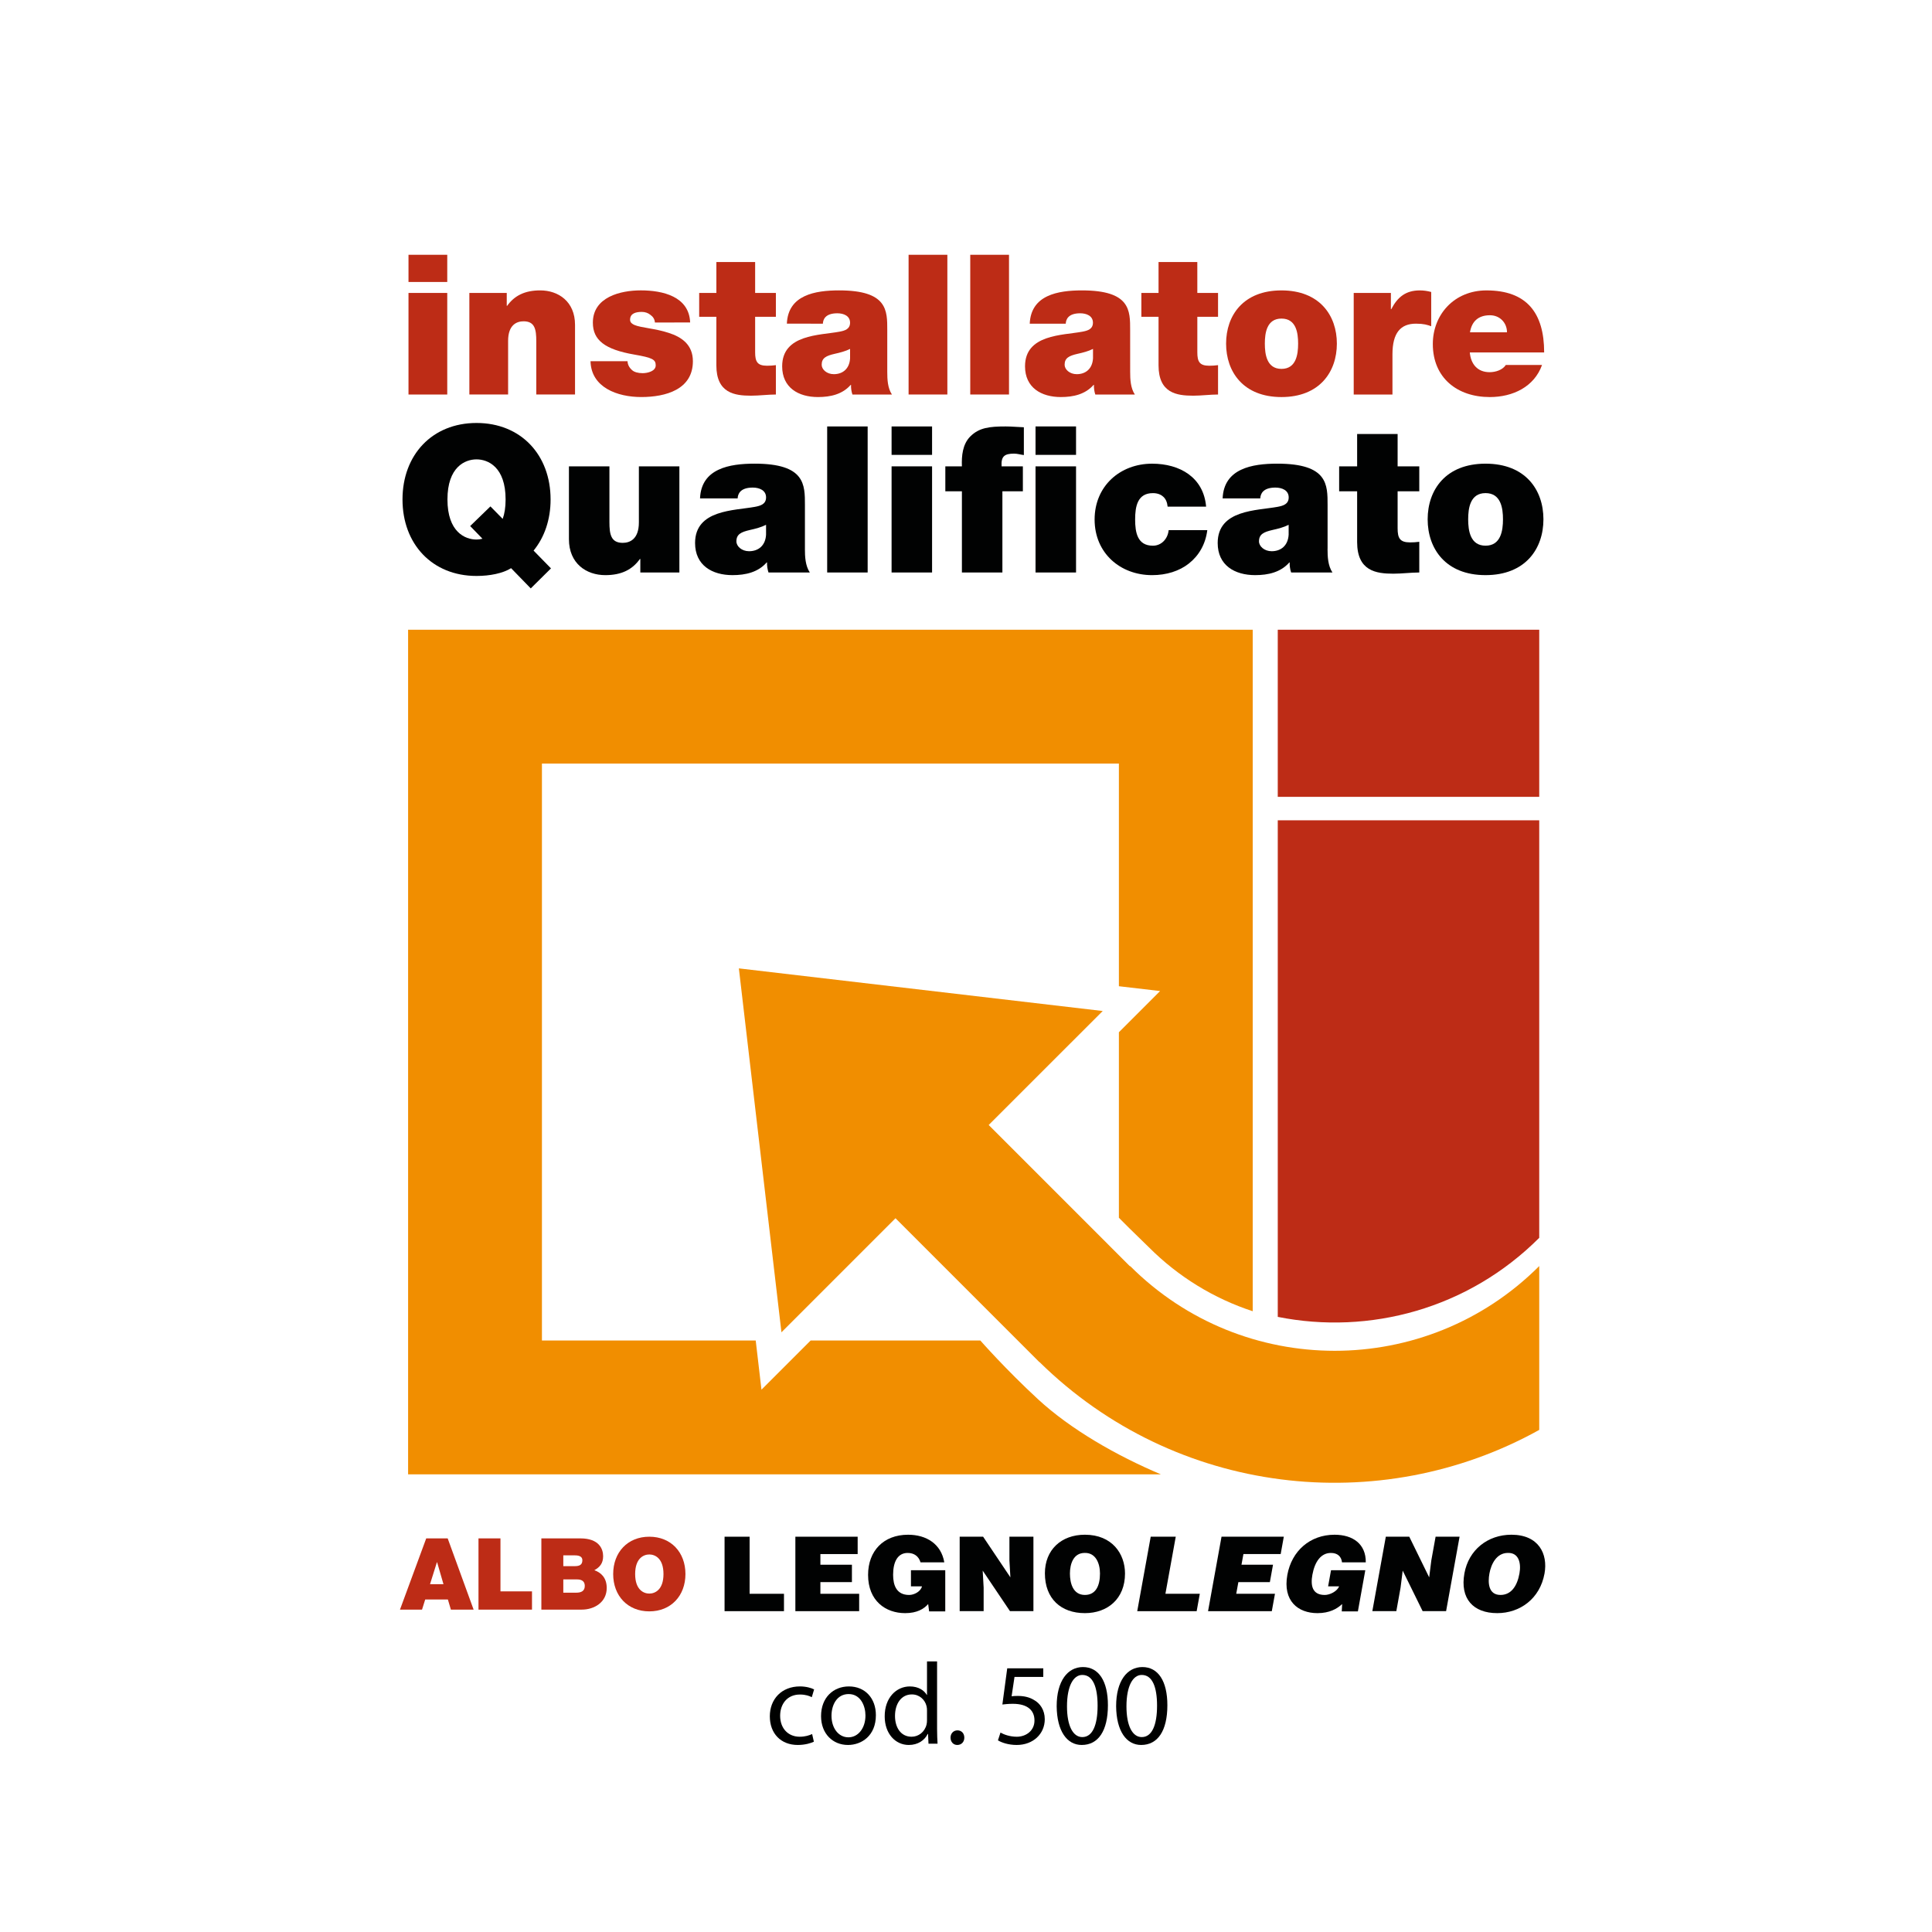
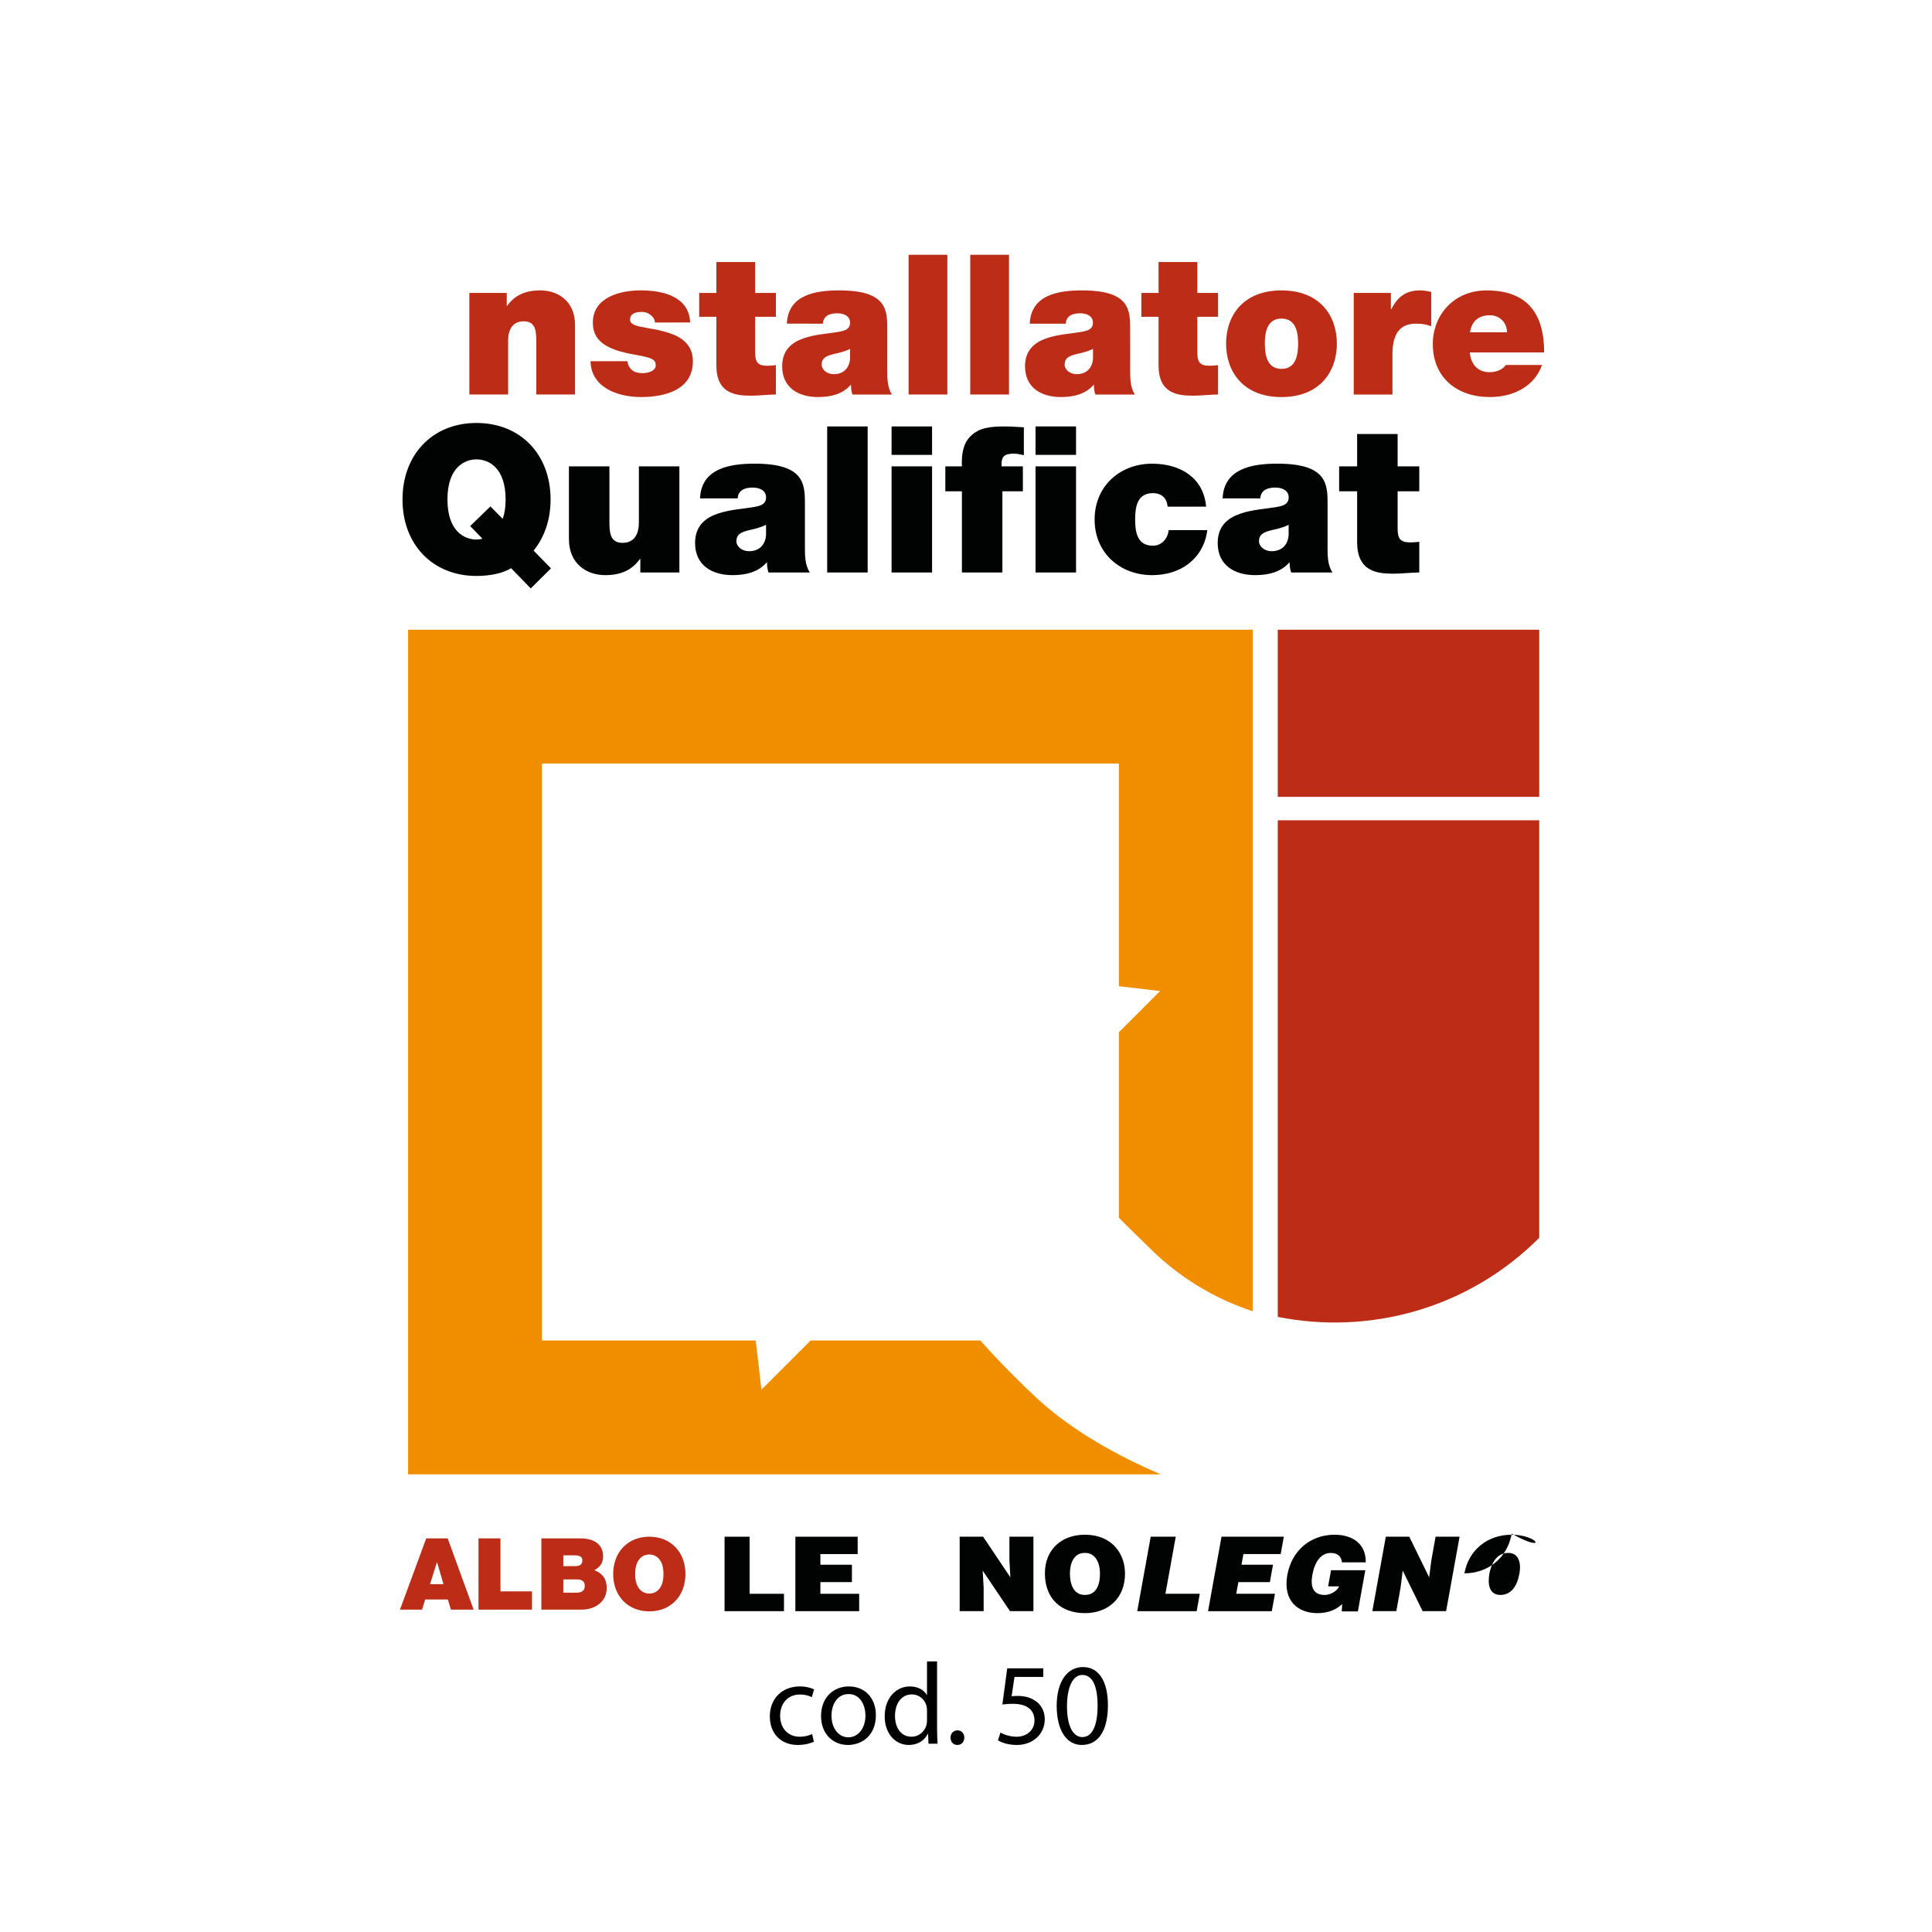
<svg xmlns="http://www.w3.org/2000/svg" version="1.1" id="Livello_1" x="0px" y="0px" width="200.5px" height="200.5px" viewBox="0 0 200.5 200.5" enable-background="new 0 0 200.5 200.5" xml:space="preserve">
  <path fill="#BD2C16" d="M46.023,164.405l-0.66-2.278h-0.021l-0.715,2.278H46.023z M44.233,159.651h2.227l2.692,7.395h-2.36  l-0.312-1.055h-2.352l-0.331,1.055h-2.289L44.233,159.651z" />
  <polygon fill="#BD2C16" points="49.657,159.651 51.937,159.651 51.937,165.15 55.21,165.15 55.21,167.045 49.657,167.045 " />
  <path fill="#BD2C16" d="M58.459,165.286h1.337c0.474,0,0.892-0.135,0.892-0.704c0-0.436-0.261-0.673-0.798-0.673h-1.431V165.286z   M58.459,162.532h1.202c0.475,0,0.776-0.136,0.776-0.612c0-0.372-0.31-0.507-0.776-0.507h-1.202V162.532z M56.182,159.651h4.048  c1.947,0,2.362,1.1,2.362,1.854c0,0.745-0.363,1.148-0.912,1.449c0.663,0.229,1.285,0.757,1.285,1.844  c0,1.481-1.285,2.246-2.591,2.246h-4.192V159.651z" />
  <path fill="#BD2C16" d="M67.384,165.379c0.581,0,1.471-0.383,1.471-2.027c0-1.648-0.89-2.032-1.471-2.032  c-0.579,0-1.469,0.383-1.469,2.032C65.915,164.996,66.805,165.379,67.384,165.379 M67.384,159.477c2.248,0,3.75,1.615,3.75,3.875  c0,2.254-1.502,3.873-3.75,3.873c-2.247,0-3.749-1.617-3.749-3.873C63.635,161.092,65.137,159.477,67.384,159.477" />
  <path fill="#010202" d="M50.896,52.554l1.273,1.296c0.192-0.531,0.302-1.188,0.302-2.018c0-3.375-1.829-4.159-3.019-4.159  c-1.188,0-3.016,0.784-3.016,4.159s1.827,4.161,3.016,4.161c0.192,0,0.384-0.021,0.617-0.085l-1.275-1.316L50.896,52.554z   M55.081,61.064l-2.041-2.099c-0.849,0.53-2.185,0.806-3.587,0.806c-4.605,0-7.682-3.311-7.682-7.938  c0-4.626,3.076-7.938,7.682-7.938c4.607,0,7.686,3.311,7.686,7.938c0,2.103-0.639,3.928-1.764,5.307l1.805,1.846L55.081,61.064z" />
  <path fill="#010202" d="M70.505,59.412h-4.053v-1.401h-0.045c-0.784,1.104-1.914,1.676-3.588,1.676  c-1.973,0-3.776-1.208-3.776-3.736v-7.553h4.202v5.771c0,1.273,0.151,2.167,1.382,2.167c0.719,0,1.675-0.362,1.675-2.124v-5.814  h4.203V59.412z" />
  <path fill="#010202" d="M79.5,54.465c-0.509,0.254-1.082,0.404-1.653,0.531c-0.937,0.213-1.425,0.446-1.425,1.188  c0,0.51,0.552,1.021,1.315,1.021c0.956,0,1.702-0.574,1.763-1.719V54.465z M83.532,56.949c0,0.827,0.044,1.76,0.51,2.463h-4.288  c-0.104-0.296-0.17-0.743-0.151-1.041h-0.04c-0.89,1.018-2.185,1.315-3.545,1.315c-2.119,0-3.884-1.018-3.884-3.332  c0-3.482,4.075-3.355,6.221-3.757c0.571-0.107,1.146-0.276,1.146-0.978c0-0.743-0.701-1.019-1.381-1.019  c-1.294,0-1.548,0.659-1.569,1.124h-3.903c0.061-1.547,0.825-2.46,1.907-2.97c1.062-0.51,2.462-0.637,3.757-0.637  c5.266,0,5.222,2.188,5.222,4.307v4.525H83.532z" />
  <rect x="85.843" y="44.256" fill="#010202" width="4.201" height="15.156" />
  <path fill="#010202" d="M92.527,48.397h4.202v11.015h-4.202V48.397z M96.729,47.206h-4.202v-2.95h4.202V47.206z" />
  <path fill="#010202" d="M107.466,48.397h4.204v11.015h-4.204V48.397z M111.67,47.206h-4.204v-2.95h4.204V47.206z M99.825,50.985  h-1.72v-2.588h1.72c-0.043-1.083,0.066-2.294,0.869-3.101c0.914-0.913,1.975-1.04,3.672-1.04c0.639,0,1.253,0.065,1.889,0.085v2.885  c-0.337-0.042-0.677-0.149-1.015-0.149c-1.02,0-1.36,0.298-1.297,1.32h2.209v2.588h-2.125v8.427h-4.202V50.985z" />
  <path fill="#010202" d="M121.175,52.577c-0.045-0.446-0.192-0.806-0.468-1.041c-0.258-0.232-0.617-0.36-1.062-0.36  c-1.612,0-1.842,1.401-1.842,2.738c0,1.335,0.229,2.718,1.842,2.718c0.912,0,1.554-0.741,1.637-1.615h4.01  c-0.188,1.487-0.889,2.654-1.91,3.462c-0.996,0.787-2.332,1.208-3.818,1.208c-3.312,0-5.967-2.292-5.967-5.773  c0-3.48,2.653-5.794,5.967-5.794c2.883,0,5.346,1.422,5.604,4.458L121.175,52.577L121.175,52.577z" />
  <path fill="#010202" d="M133.734,54.465c-0.508,0.254-1.08,0.404-1.658,0.531c-0.932,0.213-1.42,0.446-1.42,1.188  c0,0.51,0.554,1.021,1.316,1.021c0.957,0,1.696-0.574,1.762-1.719V54.465L133.734,54.465z M137.77,56.949  c0,0.827,0.041,1.76,0.51,2.463h-4.287c-0.108-0.296-0.172-0.743-0.151-1.041h-0.038c-0.895,1.018-2.189,1.315-3.548,1.315  c-2.12,0-3.887-1.018-3.887-3.332c0-3.482,4.077-3.355,6.223-3.757c0.571-0.107,1.146-0.276,1.146-0.978  c0-0.743-0.699-1.019-1.377-1.019c-1.297,0-1.553,0.659-1.573,1.124h-3.906c0.063-1.547,0.829-2.46,1.91-2.97  c1.062-0.51,2.462-0.637,3.759-0.637c5.264,0,5.223,2.188,5.223,4.307v4.525H137.77z" />
  <path fill="#010202" d="M145.043,48.397h2.248v2.588h-2.248v3.842c0,1.019,0.232,1.462,1.295,1.462c0.32,0,0.637-0.019,0.953-0.064  v3.187c-0.846,0-1.8,0.124-2.691,0.124c-1.783,0-3.759-0.271-3.759-3.286v-5.265h-1.866v-2.588h1.866v-3.355h4.202V48.397z" />
-   <path fill="#010202" d="M154.167,51.174c-1.59,0-1.802,1.552-1.802,2.718c0,1.168,0.212,2.738,1.802,2.738  c1.593,0,1.81-1.569,1.81-2.738C155.977,52.726,155.76,51.174,154.167,51.174 M154.167,59.686c-4.136,0-6.007-2.738-6.007-5.794  s1.871-5.773,6.007-5.773c4.14,0,6.008,2.716,6.008,5.773S158.307,59.686,154.167,59.686" />
  <polygon fill="#010202" points="81.36,167.204 81.36,165.401 77.793,165.401 77.793,159.477 75.194,159.477 75.194,167.204 " />
  <polygon fill="#010202" points="89.162,167.204 89.162,165.401 85.139,165.401 85.139,164.189 88.411,164.189 88.411,162.385   85.139,162.385 85.139,161.279 89.007,161.279 89.007,159.477 82.542,159.477 82.542,167.204 " />
-   <path fill="#010202" d="M98.095,162.954h-3.558v1.674h1.146c-0.131,0.537-0.805,0.894-1.333,0.894c-1.311,0-1.664-1-1.664-2.094  c0-1.363,0.486-2.266,1.51-2.266c0.673,0,1.147,0.345,1.335,0.977h2.467c-0.319-1.9-1.851-2.867-3.757-2.867  c-2.565,0-4.153,1.697-4.153,4.168c0,2.693,1.817,3.97,3.847,3.97c1.242,0,1.96-0.451,2.389-0.944l0.099,0.764h1.674v-4.274H98.095z  " />
  <polygon fill="#010202" points="102.027,159.477 99.594,159.477 99.594,167.203 102.081,167.203 102.081,164.756 101.982,162.996   104.814,167.203 107.247,167.203 107.247,159.477 104.756,159.477 104.756,161.934 104.857,163.695 " />
  <path fill="#010202" d="M112.589,159.271c-2.465,0-4.151,1.578-4.151,4.006c0,2.629,1.664,4.132,4.151,4.132  c2.347,0,4.163-1.481,4.163-4.11C116.752,161.258,115.422,159.271,112.589,159.271 M112.568,161.16  c1.145-0.032,1.586,1.084,1.586,2.138c0,1.276-0.441,2.222-1.565,2.222c-1.245,0-1.553-1.236-1.553-2.222  C111.036,162.319,111.389,161.16,112.568,161.16" />
  <polygon fill="#010202" points="124.188,167.204 124.514,165.401 120.945,165.401 122.018,159.477 119.419,159.477 118.021,167.204   " />
  <polygon fill="#010202" points="131.986,167.204 132.314,165.401 128.295,165.401 128.516,164.189 131.785,164.189 132.111,162.385   128.839,162.385 129.041,161.279 132.907,161.279 133.232,159.477 126.768,159.477 125.37,167.204 " />
  <path fill="#010202" d="M141.689,162.954h-3.557l-0.302,1.674h1.146c-0.229,0.537-0.967,0.894-1.496,0.894  c-1.31,0-1.482-1-1.283-2.094c0.246-1.363,0.896-2.266,1.918-2.266c0.672,0,1.085,0.345,1.156,0.977h2.467  c0.025-1.9-1.331-2.867-3.237-2.867c-2.563,0-4.455,1.697-4.903,4.168c-0.486,2.693,1.098,3.97,3.125,3.97  c1.244,0,2.041-0.451,2.562-0.944l-0.039,0.764h1.673L141.689,162.954z" />
  <polygon fill="#010202" points="146.252,159.477 143.818,159.477 142.419,167.203 144.909,167.203 145.35,164.756 145.57,162.996   147.639,167.203 150.074,167.203 151.473,159.477 148.984,159.477 148.54,161.934 148.318,163.695 " />
-   <path fill="#010202" d="M156.854,159.271c-2.469,0-4.44,1.578-4.879,4.006c-0.476,2.629,0.914,4.132,3.405,4.132  c2.345,0,4.431-1.481,4.908-4.11C160.656,161.258,159.682,159.271,156.854,159.271 M156.486,161.16  c1.152-0.032,1.391,1.084,1.199,2.138c-0.229,1.276-0.842,2.222-1.965,2.222c-1.244,0-1.33-1.236-1.15-2.222  C154.747,162.319,155.309,161.16,156.486,161.16" />
-   <path fill="#F18E00" d="M159.738,131.391c-11.721,11.725-30.729,11.723-42.451,0l-0.021,0.023l-14.662-14.664l11.834-11.829  l-37.76-4.424l4.419,37.767l11.836-11.838l14.927,14.928l0.011-0.008c14.126,13.891,35.34,16.233,51.868,7.047V131.391  L159.738,131.391z" />
+   <path fill="#010202" d="M156.854,159.271c-2.469,0-4.44,1.578-4.879,4.006c2.345,0,4.431-1.481,4.908-4.11C160.656,161.258,159.682,159.271,156.854,159.271 M156.486,161.16  c1.152-0.032,1.391,1.084,1.199,2.138c-0.229,1.276-0.842,2.222-1.965,2.222c-1.244,0-1.33-1.236-1.15-2.222  C154.747,162.319,155.309,161.16,156.486,161.16" />
  <path fill="#F18E00" d="M107.727,145.214c-3.397-3.137-5.99-6.098-5.99-6.098H84.127l-5.103,5.103l-0.597-5.103H56.241V79.241  h59.876v23.108l4.277,0.5l-4.277,4.276v19.252l1.119,1.12l1.994,1.945c3.074,3.078,6.758,5.32,10.775,6.636V65.352H42.352v87.655  h78.126C115.9,151.079,111.127,148.35,107.727,145.214" />
  <path fill="#BD2C16" d="M132.604,85.127v51.537c9.512,1.9,19.765-0.831,27.135-8.204V85.127H132.604z" />
  <rect x="132.604" y="65.352" fill="#BD2C16" width="27.135" height="17.343" />
-   <path fill="#BD2C16" d="M42.393,30.401h4.022v10.542h-4.022V30.401z M46.415,29.263h-4.022v-2.822h4.022V29.263z" />
  <path fill="#BD2C16" d="M48.709,30.401h3.881v1.339h0.039c0.753-1.054,1.827-1.604,3.433-1.604c1.888,0,3.614,1.158,3.614,3.575  v7.231h-4.021v-5.524c0-1.22-0.142-2.073-1.319-2.073c-0.69,0-1.605,0.344-1.605,2.032v5.564H48.71L48.709,30.401L48.709,30.401z" />
  <path fill="#BD2C16" d="M67.966,33.468c-0.022-0.346-0.203-0.609-0.466-0.792c-0.245-0.205-0.567-0.307-0.896-0.307  c-0.567,0-1.216,0.124-1.216,0.814c0,0.305,0.242,0.446,0.466,0.547c0.67,0.285,2.195,0.366,3.532,0.813  c1.341,0.425,2.521,1.218,2.521,2.945c0,2.926-2.803,3.716-5.361,3.716c-2.479,0-5.198-0.995-5.263-3.716h3.84  c0.021,0.366,0.181,0.67,0.487,0.935c0.202,0.182,0.59,0.304,1.076,0.304c0.529,0,1.363-0.205,1.363-0.812  c0-0.609-0.349-0.792-2.218-1.117c-3.064-0.529-4.305-1.504-4.305-3.311c0-2.662,2.864-3.352,4.977-3.352  c2.273,0,5.017,0.63,5.119,3.332L67.966,33.468L67.966,33.468z" />
  <path fill="#BD2C16" d="M78.367,30.401h2.153v2.477h-2.153v3.678c0,0.973,0.225,1.399,1.239,1.399c0.304,0,0.61-0.02,0.914-0.061  v3.048c-0.813,0-1.727,0.122-2.581,0.122c-1.703,0-3.596-0.266-3.596-3.148v-5.038H72.56v-2.477h1.784v-3.209h4.023V30.401z" />
  <path fill="#BD2C16" d="M88.22,36.211c-0.486,0.242-1.035,0.384-1.585,0.505c-0.892,0.205-1.362,0.429-1.362,1.138  c0,0.489,0.529,0.977,1.259,0.977c0.916,0,1.626-0.549,1.688-1.644V36.211z M92.079,38.585c0,0.792,0.039,1.687,0.484,2.357h-4.1  c-0.104-0.284-0.163-0.711-0.143-0.996h-0.04c-0.854,0.975-2.093,1.259-3.393,1.259c-2.032,0-3.715-0.975-3.715-3.189  c0-3.331,3.897-3.208,5.948-3.595c0.551-0.102,1.098-0.263,1.098-0.934c0-0.712-0.672-0.975-1.32-0.975  c-1.239,0-1.483,0.63-1.502,1.078H81.66c0.059-1.482,0.791-2.357,1.826-2.845c1.015-0.487,2.355-0.609,3.596-0.609  c5.036,0,4.997,2.093,4.997,4.122V38.585z" />
  <rect x="94.292" y="26.441" fill="#BD2C16" width="4.023" height="14.5" />
  <rect x="100.691" y="26.441" fill="#BD2C16" width="4.022" height="14.5" />
  <path fill="#BD2C16" d="M113.428,36.211c-0.486,0.242-1.035,0.384-1.586,0.505c-0.892,0.205-1.357,0.429-1.357,1.138  c0,0.489,0.527,0.977,1.259,0.977c0.916,0,1.624-0.549,1.687-1.644v-0.976H113.428z M117.287,38.585  c0,0.792,0.042,1.687,0.486,2.357h-4.104c-0.102-0.284-0.158-0.711-0.141-0.996h-0.041c-0.855,0.975-2.092,1.259-3.393,1.259  c-2.031,0-3.718-0.975-3.718-3.189c0-3.331,3.899-3.208,5.949-3.595c0.551-0.102,1.099-0.263,1.099-0.934  c0-0.712-0.672-0.975-1.32-0.975c-1.237,0-1.482,0.63-1.502,1.078h-3.737c0.062-1.482,0.794-2.357,1.827-2.845  c1.017-0.487,2.354-0.609,3.594-0.609c5.041,0,4.999,2.093,4.999,4.122L117.287,38.585L117.287,38.585z" />
  <path fill="#BD2C16" d="M124.257,30.401h2.15v2.477h-2.15v3.678c0,0.973,0.224,1.399,1.237,1.399c0.305,0,0.609-0.02,0.913-0.061  v3.048c-0.812,0-1.728,0.122-2.577,0.122c-1.708,0-3.598-0.266-3.598-3.148v-5.038h-1.783v-2.477h1.783v-3.209h4.023L124.257,30.401  L124.257,30.401z" />
  <path fill="#BD2C16" d="M132.99,33.062c-1.521,0-1.727,1.482-1.727,2.598c0,1.118,0.204,2.622,1.727,2.622  c1.525,0,1.727-1.503,1.727-2.622C134.717,34.544,134.516,33.062,132.99,33.062 M132.99,41.206c-3.963,0-5.748-2.62-5.748-5.545  c0-2.924,1.785-5.523,5.748-5.523c3.957,0,5.748,2.599,5.748,5.523S136.947,41.206,132.99,41.206" />
  <path fill="#BD2C16" d="M140.486,30.401h3.859v1.685h0.039c0.651-1.259,1.504-1.949,2.965-1.949c0.409,0,0.795,0.061,1.18,0.164  v3.554c-0.406-0.143-0.771-0.265-1.584-0.265c-1.582,0-2.438,0.935-2.438,3.189v4.164h-4.021V30.401z" />
  <path fill="#BD2C16" d="M156.393,34.484c0-0.975-0.73-1.768-1.768-1.768c-1.199,0-1.889,0.63-2.072,1.768H156.393z M152.534,36.574  c0.103,1.198,0.79,2.051,2.052,2.051c0.648,0,1.357-0.243,1.686-0.75h3.758c-0.814,2.274-3.028,3.331-5.424,3.331  c-3.371,0-5.91-1.989-5.91-5.503c0-3.067,2.234-5.565,5.564-5.565c4.184,0,5.99,2.335,5.99,6.438h-7.716V36.574z" />
  <g>
    <path fill="#000100" d="M84.463,180.753c-0.277,0.133-0.89,0.337-1.672,0.337c-1.757,0-2.9-1.191-2.9-2.973   c0-1.791,1.227-3.103,3.128-3.103c0.625,0,1.179,0.156,1.468,0.312l-0.241,0.806c-0.251-0.132-0.648-0.277-1.227-0.277   c-1.335,0-2.057,1-2.057,2.202c0,1.348,0.866,2.178,2.021,2.178c0.603,0,0.999-0.146,1.299-0.277L84.463,180.753z" />
    <path fill="#000100" d="M90.898,177.999c0,2.152-1.504,3.091-2.898,3.091c-1.564,0-2.792-1.155-2.792-2.996   c0-1.937,1.288-3.079,2.888-3.079C89.767,175.015,90.898,176.229,90.898,177.999z M86.291,178.058c0,1.276,0.722,2.238,1.757,2.238   c1.01,0,1.768-0.95,1.768-2.262c0-0.985-0.493-2.227-1.744-2.227C86.833,175.808,86.291,176.963,86.291,178.058z" />
    <path fill="#000100" d="M97.249,172.417v7.037c0,0.518,0.024,1.106,0.048,1.504h-0.939l-0.047-1.012h-0.036   c-0.313,0.651-1.01,1.144-1.961,1.144c-1.408,0-2.501-1.191-2.501-2.959c-0.012-1.938,1.203-3.116,2.61-3.116   c0.903,0,1.491,0.421,1.756,0.879h0.024v-3.477H97.249z M96.203,177.505c0-0.134-0.012-0.312-0.048-0.444   c-0.157-0.662-0.733-1.217-1.527-1.217c-1.095,0-1.746,0.963-1.746,2.238c0,1.179,0.59,2.153,1.721,2.153   c0.71,0,1.359-0.48,1.552-1.262c0.036-0.146,0.048-0.289,0.048-0.459V177.505z" />
    <path fill="#000100" d="M98.645,180.332c0-0.434,0.299-0.758,0.721-0.758c0.42,0,0.71,0.312,0.71,0.758   c0,0.433-0.29,0.758-0.734,0.758C98.932,181.09,98.645,180.765,98.645,180.332z" />
    <path fill="#000100" d="M108.268,174.028h-2.984l-0.301,2.009c0.181-0.024,0.349-0.036,0.638-0.036c0.614,0,1.203,0.12,1.685,0.421   c0.613,0.337,1.118,1.022,1.118,1.997c0,1.527-1.215,2.671-2.91,2.671c-0.855,0-1.563-0.242-1.949-0.48l0.264-0.807   c0.326,0.192,0.964,0.433,1.686,0.433c0.985,0,1.852-0.649,1.84-1.696c0-1.01-0.686-1.721-2.236-1.721   c-0.459,0-0.807,0.037-1.095,0.072l0.504-3.754h3.742V174.028z" />
    <path fill="#000100" d="M114.978,176.963c0,2.658-0.997,4.127-2.718,4.127c-1.528,0-2.575-1.432-2.6-4.018   c0-2.636,1.144-4.067,2.731-4.067C114.029,173.005,114.978,174.474,114.978,176.963z M110.731,177.084   c0,2.033,0.626,3.188,1.589,3.188c1.07,0,1.587-1.263,1.587-3.261c0-1.925-0.48-3.188-1.587-3.188   C111.405,173.823,110.731,174.954,110.731,177.084z" />
-     <path fill="#000100" d="M121.148,176.963c0,2.658-0.998,4.127-2.719,4.127c-1.527,0-2.575-1.432-2.599-4.018   c0-2.636,1.143-4.067,2.73-4.067C120.198,173.005,121.148,174.474,121.148,176.963z M116.902,177.084   c0,2.033,0.626,3.188,1.587,3.188c1.071,0,1.588-1.263,1.588-3.261c0-1.925-0.48-3.188-1.588-3.188   C117.576,173.823,116.902,174.954,116.902,177.084z" />
  </g>
</svg>